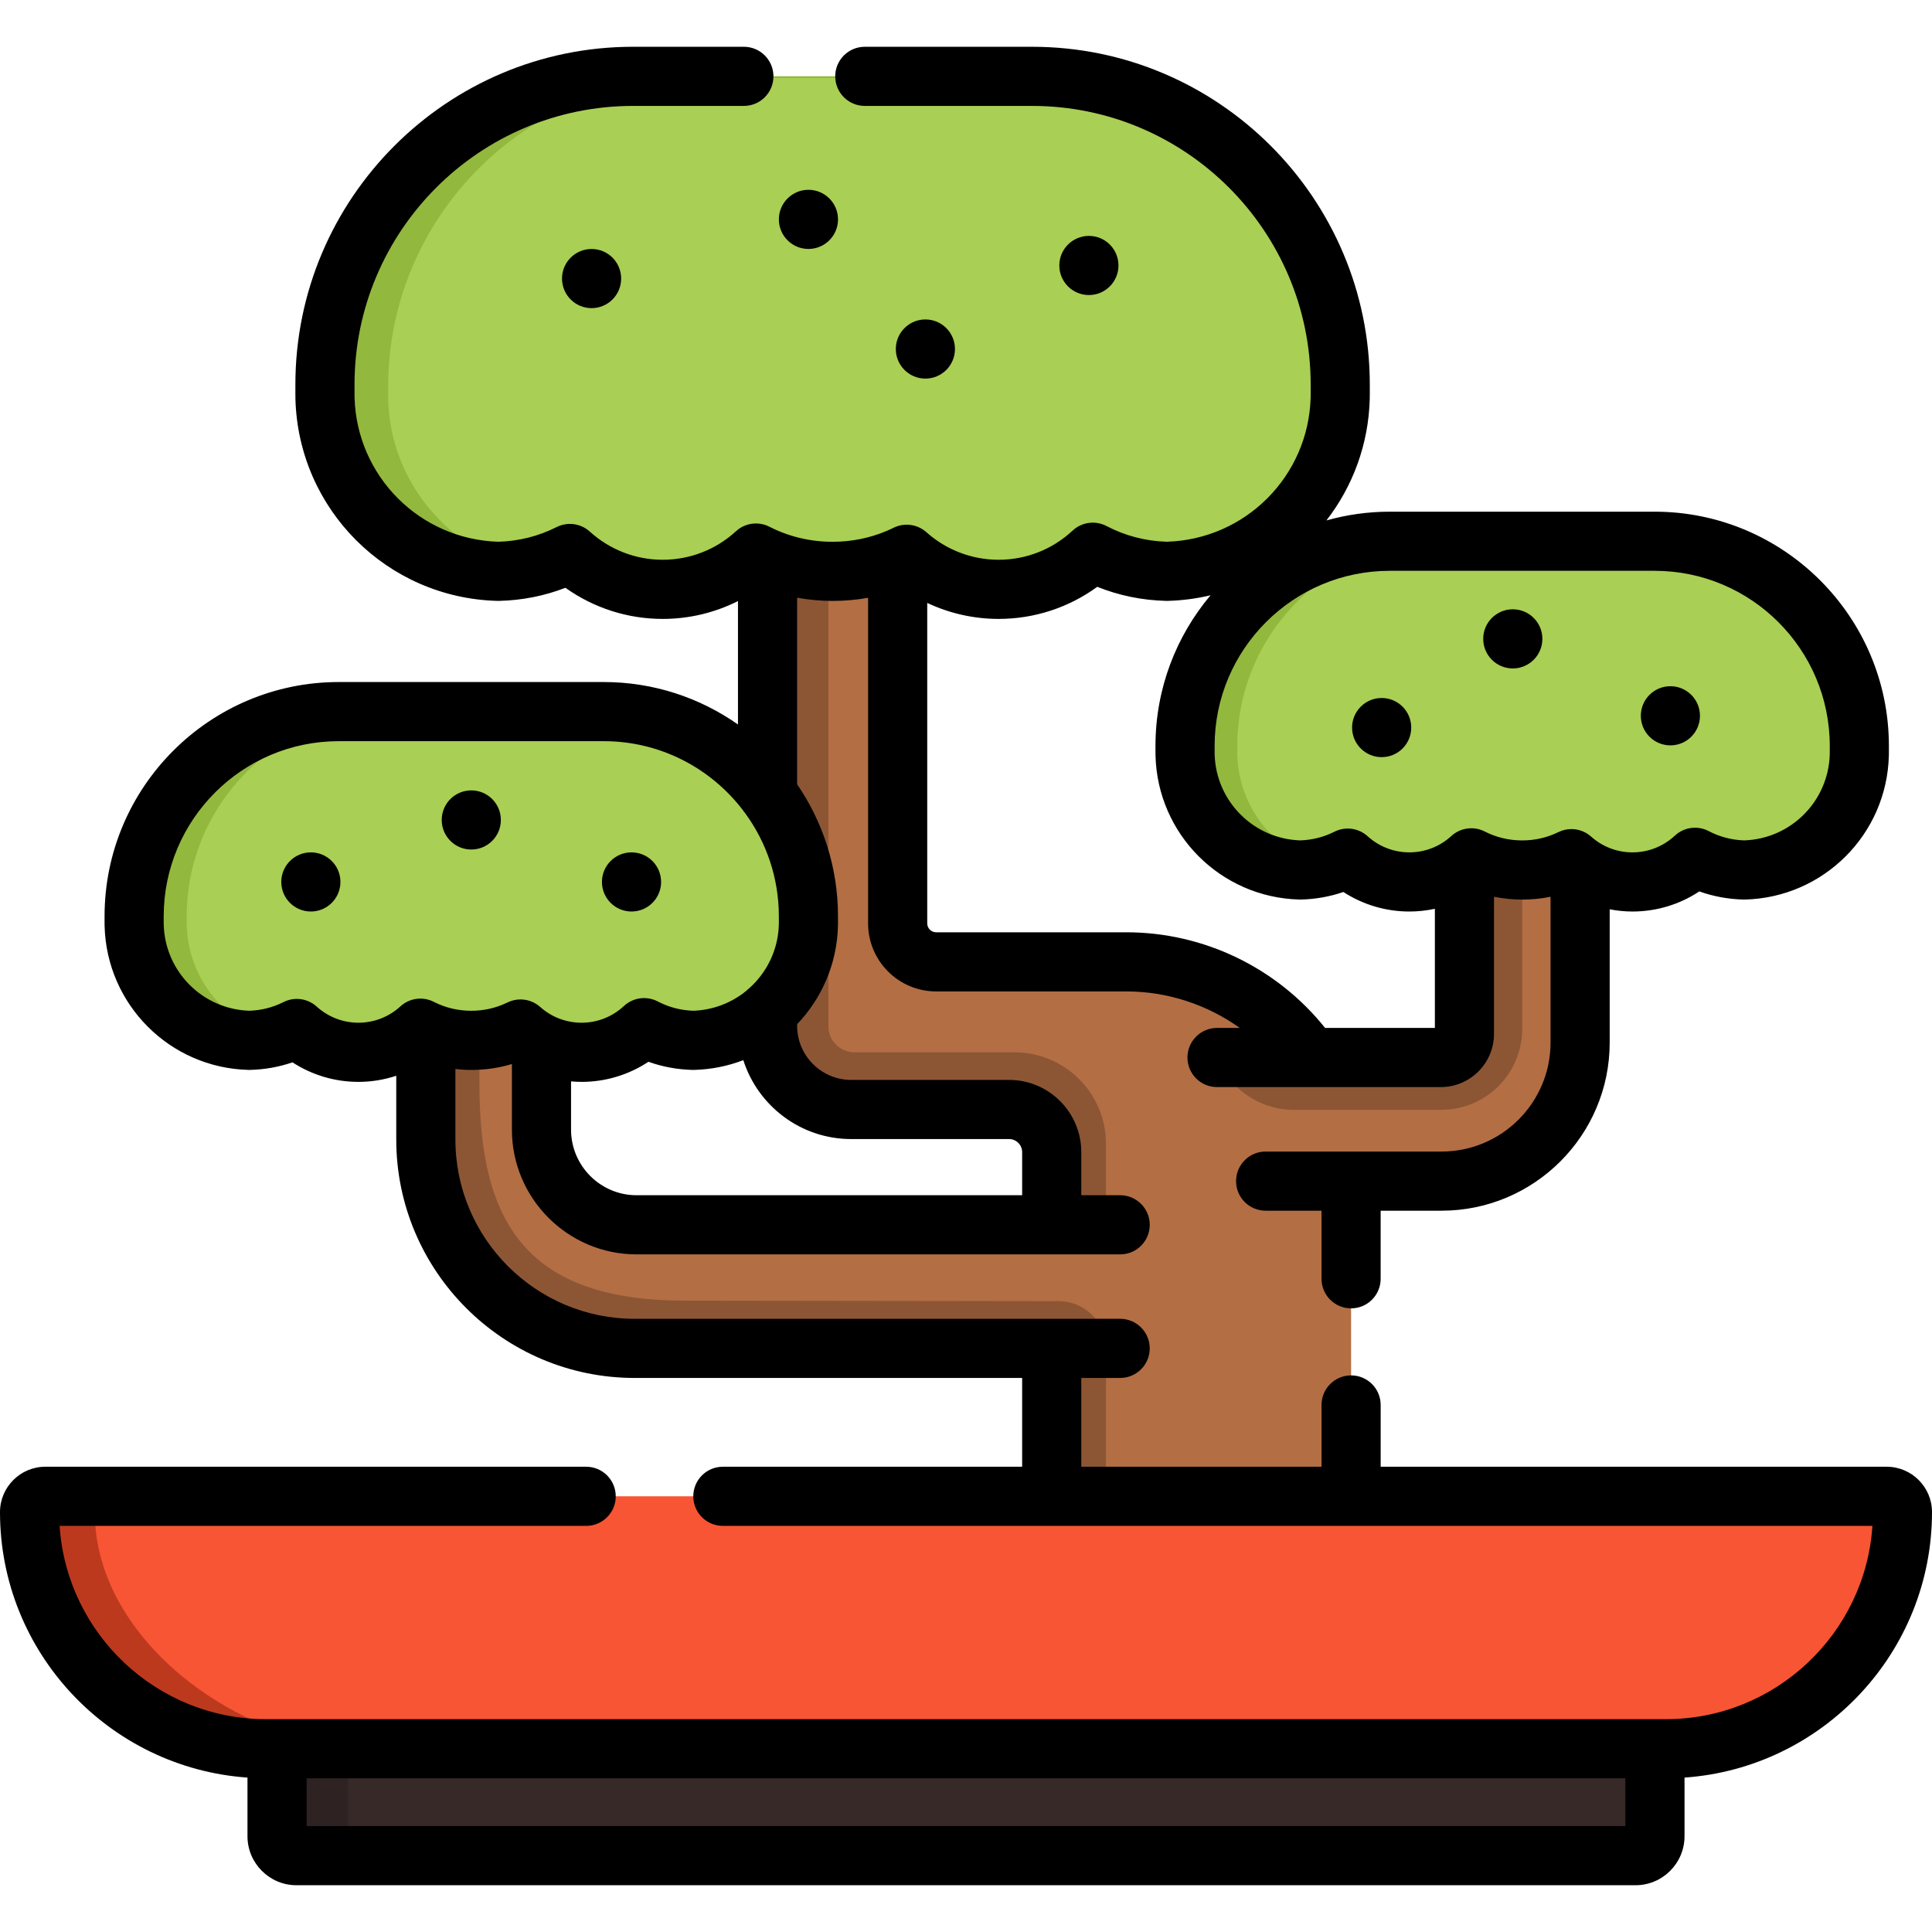
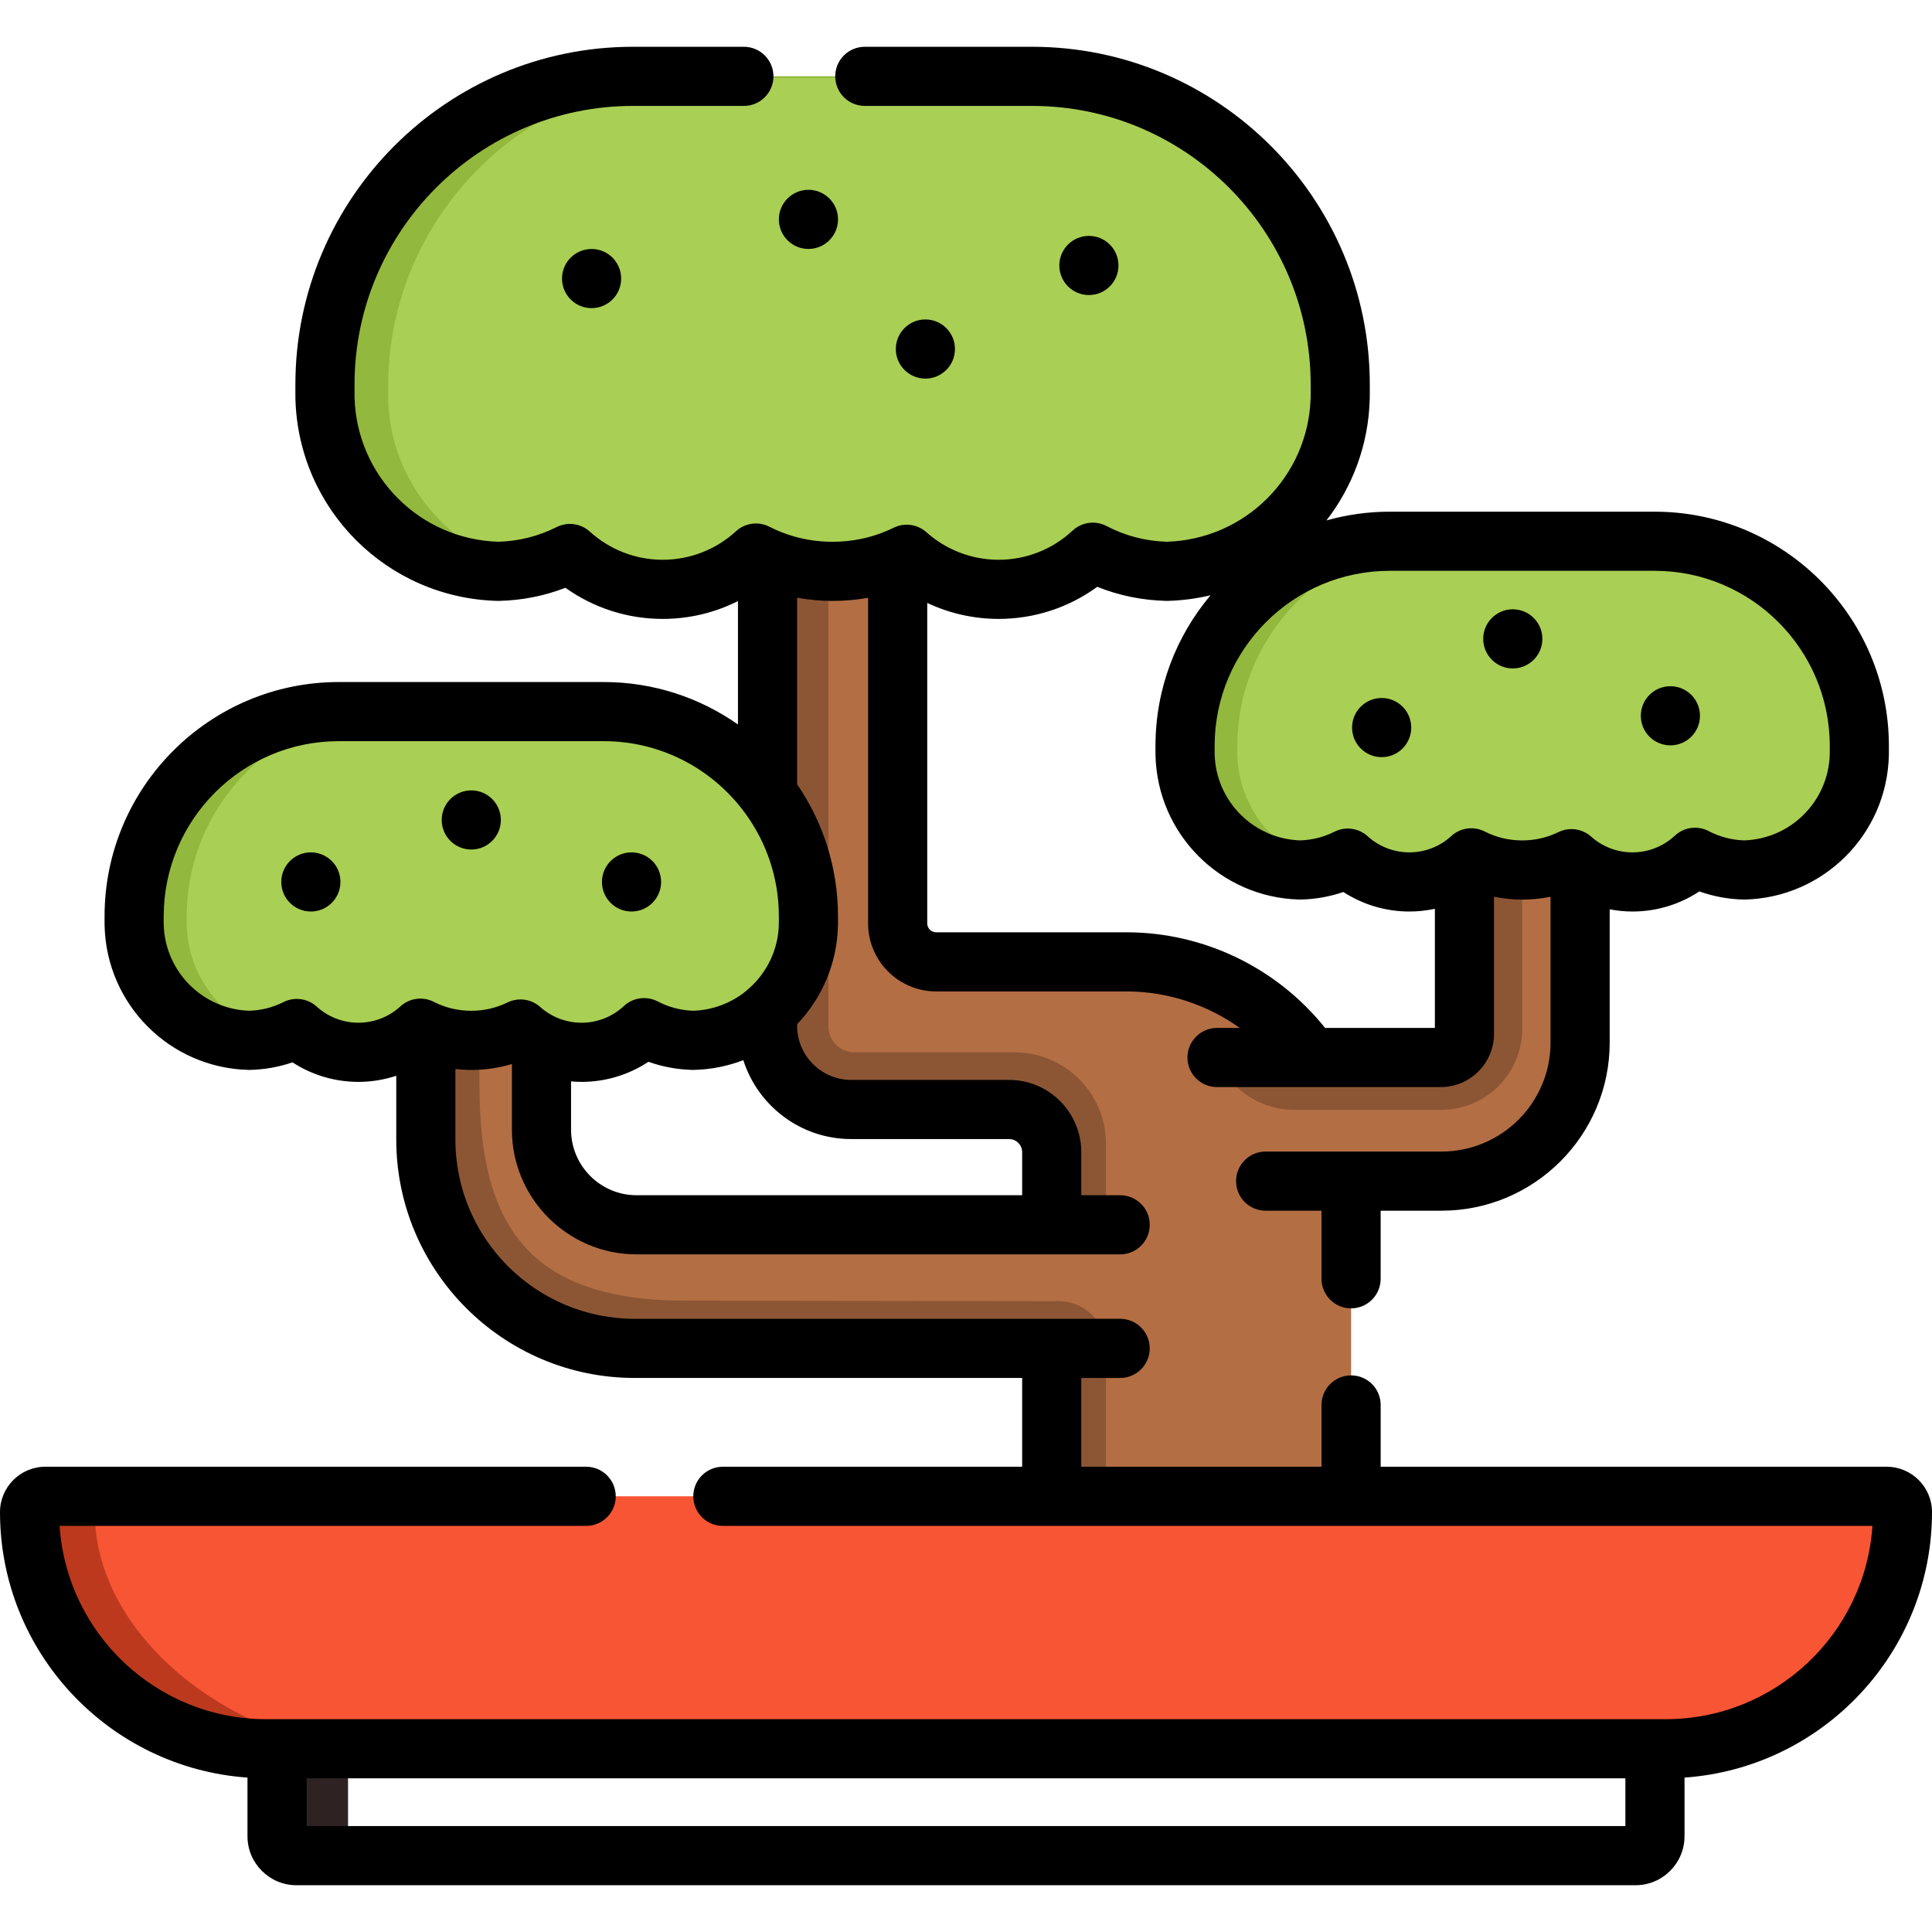
<svg xmlns="http://www.w3.org/2000/svg" height="800px" width="800px" version="1.1" id="Layer_1" viewBox="0 0 512 512" xml:space="preserve">
  <path style="fill:#B36E44;" d="M358.052,416.572V314.481c0-32.906-26.666-59.582-59.559-59.582h-50.416  c-5.627,0-10.188-4.563-10.188-10.192V122.475h-34.482v149.371c0,12.246,9.923,22.174,22.165,22.174h41.835  c6.246,0,11.31,5.066,11.31,11.314v111.238H358.052z" />
  <path style="fill:#8C5635;" d="M293.094,416.572V303.137c0-13.401-10.864-24.265-24.265-24.265h-42.354  c-3.835,0-6.944-3.109-6.944-6.944V122.475h-16.125v149.371c0,12.246,9.928,22.174,22.174,22.174h41.826  c6.246,0,11.31,5.064,11.31,11.31v111.242L293.094,416.572L293.094,416.572z" />
  <path style="fill:#A9CF54;" d="M355.182,101.918v2.363c0,0.366,0,0.742-0.01,1.108v0.104c-0.648,24.962-20.94,45.262-45.902,45.91  h-0.094c-7.053-0.178-13.699-1.986-19.571-5.059c-6.541,6.094-15.297,9.837-24.952,9.837c-9.362,0-17.889-3.512-24.357-9.292  c-5.925,2.906-12.601,4.527-19.644,4.527c-7.314,0-14.221-1.746-20.313-4.85c-6.51,5.968-15.182,9.617-24.712,9.617  c-9.477,0-18.087-3.606-24.586-9.502c-5.716,2.875-12.131,4.558-18.923,4.725h-0.094c-24.952-0.648-45.244-20.948-45.892-45.91  v-0.104c-0.01-0.366-0.01-0.742-0.01-1.108v-2.363c0-44.927,36.749-81.69,81.659-81.69h105.733  C318.433,20.228,355.182,56.992,355.182,101.918z" />
  <path style="fill:#92B83D;" d="M102.88,105.932v-0.104c-0.01-0.366-0.01-0.742-0.01-1.108v-2.363  c0-44.927,36.749-81.69,81.659-81.69h97.413c-2.772-0.287-5.584-0.438-8.429-0.438H167.779c-44.91,0-81.659,36.764-81.659,81.69  v2.361c0,0.366,0,0.742,0.01,1.108v0.104c0.648,24.962,20.94,45.262,45.892,45.91h0.094c2.47-0.061,4.888-0.327,7.242-0.773  C118.902,145.857,103.445,127.665,102.88,105.932z" />
  <circle cx="214.246" cy="58.138" r="7.837" />
  <circle cx="156.776" cy="73.822" r="7.837" />
  <circle cx="245.238" cy="92.494" r="7.837" />
  <circle cx="288.569" cy="70.353" r="7.837" />
  <path style="fill:#B36E44;" d="M322.525,280.254h59.304c3.463,0,6.269-2.808,6.269-6.271v-81.751h30.65v84.051  c0,20.283-16.436,36.725-36.711,36.725h-46.625L322.525,280.254z" />
  <path style="fill:#8C5635;" d="M388.099,192.231v81.751c0,3.464-2.808,6.272-6.271,6.272h-59.302l0,0  c3.29,8.362,11.361,13.861,20.347,13.861h39.083c11.842,0,21.442-9.599,21.442-21.442V192.23h-15.299V192.231z" />
  <path style="fill:#A9CF54;" d="M492.747,197.688v1.569c0,0.243,0,0.493-0.007,0.736v0.069c-0.43,16.578-13.907,30.061-30.486,30.491  h-0.063c-4.684-0.118-9.098-1.319-12.999-3.36c-4.345,4.047-10.16,6.533-16.572,6.533c-6.218,0-11.88-2.332-16.176-6.172  c-3.935,1.93-8.37,3.006-13.047,3.006c-4.858,0-9.445-1.16-13.491-3.221c-4.324,3.964-10.083,6.387-16.412,6.387  c-6.294,0-12.012-2.395-16.329-6.31c-3.796,1.909-8.057,3.027-12.568,3.138h-0.063c-16.572-0.431-30.049-13.913-30.48-30.491v-0.069  c-0.007-0.243-0.007-0.493-0.007-0.736v-1.569c0-29.838,24.407-54.254,54.233-54.254h70.222  C468.34,143.434,492.747,167.85,492.747,197.688z" />
  <path style="fill:#92B83D;" d="M327.902,200.063v-0.07c-0.007-0.242-0.007-0.493-0.007-0.736v-1.569  c0-29.838,24.407-54.254,54.233-54.254h-13.845c-29.827,0-54.233,24.416-54.233,54.254v1.569c0,0.243,0,0.493,0.007,0.736v0.069  c0.43,16.578,13.908,30.061,30.48,30.491h0.063c2.361-0.059,4.651-0.398,6.845-0.977  C338.199,226.166,328.27,214.252,327.902,200.063z" />
  <circle cx="442.671" cy="189.691" r="7.837" />
  <circle cx="400.906" cy="169.305" r="7.837" />
  <circle cx="366.153" cy="192.815" r="7.837" />
  <path style="fill:#B36E44;" d="M296.854,324.585H168.71c-13.923,0-25.21-11.291-25.21-25.221v-62.803h-30.651v65.416  c0,30.575,24.776,55.36,55.339,55.36h128.667V324.585z" />
  <path style="fill:#8C5635;" d="M181.617,344.686c-41.774,0-54.557-20.245-54.557-57.203v-51.832l-14.211,0.912v65.416  c0,30.575,24.776,55.36,55.338,55.36h124.907c0-6.915-5.606-12.522-12.522-12.522L181.617,344.686z" />
  <path style="fill:#A9CF54;" d="M214.243,242.835v1.569c0,0.243,0,0.493-0.007,0.736v0.069c-0.43,16.578-13.907,30.061-30.486,30.491  h-0.063c-4.684-0.118-9.098-1.319-12.999-3.36c-4.345,4.048-10.16,6.533-16.572,6.533c-6.218,0-11.88-2.332-16.176-6.172  c-3.935,1.93-8.37,3.006-13.047,3.006c-4.858,0-9.445-1.16-13.491-3.221c-4.324,3.964-10.083,6.387-16.412,6.387  c-6.294,0-12.012-2.395-16.329-6.31c-3.796,1.909-8.057,3.027-12.568,3.138h-0.063c-16.572-0.43-30.049-13.913-30.479-30.491v-0.069  c-0.007-0.243-0.007-0.493-0.007-0.736v-1.569c0-29.838,24.407-54.254,54.233-54.254h70.222  C189.836,188.58,214.243,212.996,214.243,242.835z" />
  <path style="fill:#92B83D;" d="M49.485,245.209v-0.069c-0.007-0.242-0.007-0.493-0.007-0.736v-1.569  c0-29.838,24.407-54.254,54.233-54.254H89.78c-29.827,0-54.233,24.416-54.233,54.254v1.569c0,0.243,0,0.493,0.007,0.736v0.069  c0.431,16.578,13.908,30.061,30.479,30.491h0.063c2.376-0.059,4.68-0.403,6.886-0.988C59.759,271.285,49.853,259.382,49.485,245.209  z" />
  <circle cx="82.38" cy="233.723" r="7.837" />
  <circle cx="167.361" cy="233.723" r="7.837" />
  <circle cx="124.897" cy="217.297" r="7.837" />
  <path style="fill:#F75534;" d="M504.163,400.718v0.01c0,34.628-28.076,62.704-62.704,62.704H70.541  c-34.628,0-62.704-28.076-62.704-62.704v-0.01c0-2.309,1.87-4.18,4.18-4.18h487.967  C502.293,396.539,504.163,398.409,504.163,400.718z" />
-   <path style="fill:#BD391E;" d="M99.485,463.433H70.541c-34.628,0-62.704-28.076-62.704-62.704v-0.01c0-2.309,1.87-4.18,4.18-4.18  h17.283c-2.309,0-4.18,1.87-4.18,4.18v0.01C25.119,435.357,64.836,463.433,99.485,463.433z" />
-   <path style="fill:#362928;" d="M438.575,463.433v23.186c0,2.842-2.309,5.151-5.151,5.151H78.576c-2.842,0-5.151-2.309-5.151-5.151  v-23.186H438.575z" />
+   <path style="fill:#BD391E;" d="M99.485,463.433H70.541c-34.628,0-62.704-28.076-62.704-62.704v-0.01c0-2.309,1.87-4.18,4.18-4.18  h17.283c-2.309,0-4.18,1.87-4.18,4.18v0.01C25.119,435.357,64.836,463.433,99.485,463.433" />
  <path style="fill:#2E2322;" d="M95.911,491.771H78.576c-2.842,0-5.151-2.309-5.151-5.151v-23.186h18.808v23.186  C92.233,489.462,93.884,491.771,95.911,491.771z" />
  <path d="M65.585,471.079v15.538c0,7.163,5.827,12.991,12.991,12.991h354.849c7.163,0,12.991-5.828,12.991-12.991v-15.538  C483.006,468.523,512,437.957,512,400.717c0-6.626-5.391-12.016-12.017-12.016H365.892v-16.372c0-4.328-3.508-7.837-7.837-7.837  s-7.837,3.509-7.837,7.837V388.7h-63.666v-23.529h10.302c4.329,0,7.837-3.509,7.837-7.837s-3.508-7.837-7.837-7.837H168.187  c-26.191,0-47.501-21.318-47.501-47.522V283.3c1.396,0.157,2.8,0.243,4.208,0.243c3.703,0,7.304-0.528,10.766-1.563v17.383  c0,18.229,14.826,33.061,33.05,33.061h128.146c4.329,0,7.837-3.509,7.837-7.837s-3.508-7.837-7.837-7.837h-10.302V305.33  c0-10.556-8.588-19.143-19.143-19.143h-41.838c-7.899,0-14.326-6.431-14.326-14.336v-0.423c6.489-6.796,10.561-15.922,10.822-26.015  c0.001-0.037,0.002-0.093,0.002-0.148c0.007-0.285,0.008-0.577,0.008-0.861v-1.569c0-12.972-4.004-25.024-10.832-34.996v-49.441  c3.097,0.56,6.247,0.853,9.404,0.853c3.193,0,6.332-0.278,9.404-0.83v86.283c0,9.945,8.085,18.035,18.024,18.035h50.416  c10.912,0,21.393,3.481,30.065,9.676h-6.032c-4.329,0-7.837,3.509-7.837,7.837s3.508,7.837,7.837,7.837h24.721  c0.003,0,0.005,0,0.008,0c0.002,0,0.004,0,0.007,0h34.561c7.778,0,14.106-6.328,14.106-14.106v-36.338  c2.451,0.494,4.956,0.753,7.466,0.753c2.559,0,5.069-0.25,7.518-0.746v38.63c0,15.931-12.956,28.891-28.881,28.891h-46.624  c-4.329,0-7.837,3.509-7.837,7.837c0,4.328,3.508,7.837,7.837,7.837h14.806v18.045c0,4.328,3.508,7.837,7.837,7.837  s7.837-3.509,7.837-7.837v-18.045h16.144c24.568,0,44.554-19.992,44.554-44.565v-35.307c1.976,0.377,3.992,0.588,6.031,0.588  c6.36,0,12.494-1.866,17.721-5.329c3.721,1.329,7.621,2.052,11.65,2.155c0.134,0.003,0.329,0.003,0.463,0  c20.833-0.541,37.577-17.286,38.117-38.121c0.001-0.041,0.002-0.104,0.003-0.164c0.005-0.28,0.006-0.566,0.006-0.845v-1.568  c0-34.237-27.847-62.091-62.076-62.091h-70.222c-5.806,0-11.423,0.819-16.757,2.318c6.927-8.945,11.163-20.084,11.477-32.218  c0.002-0.066,0.003-0.132,0.003-0.199c0.01-0.403,0.011-0.816,0.011-1.217v-2.361c0-49.365-40.152-89.527-89.506-89.527H229.18  c-4.329,0-7.837,3.509-7.837,7.837s3.508,7.837,7.837,7.837h44.332c40.711,0,73.832,33.131,73.832,73.853v2.361  c0,0.286,0.001,0.581-0.007,0.868c-0.003,0.08-0.004,0.16-0.004,0.239c-0.591,20.825-17.3,37.556-38.115,38.176  c-5.639-0.164-11.016-1.565-15.983-4.164c-2.944-1.541-6.544-1.057-8.976,1.21c-5.352,4.986-12.316,7.733-19.611,7.733  c-7.073,0-13.868-2.591-19.134-7.299c-2.376-2.126-5.809-2.598-8.674-1.193c-0.66,0.324-1.328,0.624-2.001,0.906  c0,0-0.001,0-0.002,0.001c-4.47,1.87-9.233,2.819-14.19,2.819c-5.914,0-11.552-1.345-16.755-3.996  c-2.916-1.485-6.445-1.003-8.854,1.207c-5.314,4.872-12.21,7.556-19.415,7.556c-7.15,0-14.011-2.653-19.321-7.469  c-2.399-2.177-5.892-2.654-8.787-1.196c-4.849,2.439-10.077,3.747-15.439,3.887c-20.812-0.615-37.52-17.349-38.112-38.178  c0-0.072-0.001-0.144-0.003-0.216c-0.008-0.294-0.007-0.596-0.007-0.89v-2.363c0-40.723,33.116-73.853,73.821-73.853h29.36  c4.329,0,7.837-3.509,7.837-7.837s-3.508-7.837-7.837-7.837h-29.36c-49.348,0-89.494,40.162-89.494,89.527v2.361  c0,0.398,0.001,0.806,0.01,1.206v0.006c0,0.068,0.001,0.136,0.003,0.204c0.76,29.262,24.27,52.78,53.523,53.54  c0.067,0.001,0.23,0.002,0.297,0.002c0.065,0,0.129-0.001,0.193-0.002c6.078-0.149,11.958-1.313,17.542-3.469  c7.499,5.349,16.479,8.248,25.776,8.248c7.002,0,13.814-1.639,19.947-4.728v32.705c-10.082-7.078-22.345-11.25-35.571-11.25H89.78  c-34.226,0-62.07,27.854-62.07,62.091v1.568c0,0.277,0.001,0.56,0.007,0.838c0,0.057,0.001,0.114,0.003,0.171  c0.541,20.835,17.281,37.58,38.108,38.121c0.133,0.003,0.327,0.003,0.46,0c3.868-0.095,7.625-0.766,11.219-2.001  c5.179,3.364,11.232,5.176,17.484,5.176c3.443,0,6.815-0.566,10.021-1.619v16.887c0,34.846,28.34,63.195,63.175,63.195h102.693  V388.7h-79.315c-4.329,0-7.837,3.509-7.837,7.837s3.508,7.837,7.837,7.837h87.112c0.014,0,0.026,0.002,0.041,0.002  c0.015,0,0.027-0.002,0.041-0.002h79.259c0.014,0,0.026,0.002,0.041,0.002c0.015,0,0.027-0.002,0.041-0.002h138.111  c-1.882,28.562-25.719,51.225-54.75,51.225H70.543c-29.027,0-52.862-22.657-54.748-51.225h139.548c4.329,0,7.837-3.509,7.837-7.837  s-3.508-7.837-7.837-7.837H12.017C5.391,388.7,0,394.091,0,400.73C0,437.959,28.994,468.523,65.585,471.079z M438.506,151.271  c25.586,0,46.403,20.823,46.403,46.418v1.568c0,0.178,0.001,0.36-0.004,0.539c0,0.033-0.001,0.087-0.001,0.138  c-0.362,12.402-10.296,22.369-22.685,22.78c-3.315-0.109-6.474-0.937-9.393-2.464c-2.947-1.541-6.544-1.057-8.976,1.21  c-3.067,2.857-7.054,4.429-11.23,4.429c-4.049,0-7.94-1.484-10.954-4.179c-1.468-1.311-3.335-1.994-5.224-1.994  c-1.171,0-2.352,0.262-3.449,0.801c-2.983,1.463-6.212,2.205-9.596,2.205c-3.509,0-6.851-0.796-9.933-2.367  c-2.914-1.485-6.444-1.003-8.854,1.206c-3.043,2.79-6.99,4.327-11.117,4.327c-4.093,0-8.023-1.519-11.063-4.278  c-2.4-2.178-5.892-2.654-8.787-1.197c-2.833,1.424-5.885,2.198-9.074,2.3c-12.381-0.41-22.311-10.369-22.677-22.765  c0-0.062-0.002-0.123-0.003-0.186c-0.005-0.167-0.004-0.339-0.004-0.506v-1.568c0-25.595,20.813-46.418,46.397-46.418  L438.506,151.271L438.506,151.271z M290.788,155.51c5.769,2.317,11.866,3.568,18.19,3.727c0.066,0.001,0.226,0.002,0.29,0.002  c0.067,0,0.136-0.001,0.203-0.002c3.895-0.101,7.683-0.616,11.334-1.485c-9.097,10.804-14.593,24.737-14.593,39.936v1.568  c0,0.277,0.001,0.56,0.007,0.838c0,0.057,0.001,0.114,0.003,0.17c0.54,20.835,17.278,37.581,38.108,38.122  c0.134,0.002,0.327,0.003,0.459,0c3.869-0.095,7.626-0.766,11.22-2.001c5.177,3.364,11.232,5.176,17.483,5.176  c2.295,0,4.559-0.25,6.765-0.723v31.576h-29.096c-12.747-15.945-32.137-25.349-52.667-25.349h-50.416  c-1.296,0-2.351-1.06-2.351-2.361v-84.924c5.867,2.765,12.315,4.237,18.922,4.237C274.116,164.017,283.22,161.027,290.788,155.51z   M225.573,301.861h41.838c1.913,0,3.469,1.556,3.469,3.469v11.421h-102.17c-9.582,0-17.377-7.8-17.377-17.387v-12.787  c0.924,0.08,1.851,0.134,2.785,0.134c6.36,0,12.494-1.866,17.721-5.329c3.723,1.33,7.624,2.053,11.652,2.155  c0.134,0.003,0.33,0.003,0.462,0c4.586-0.119,8.973-1.025,13.034-2.586C200.848,293.061,212.2,301.861,225.573,301.861z   M83.927,266.757c-2.4-2.177-5.892-2.654-8.787-1.197c-2.833,1.424-5.885,2.198-9.074,2.3c-12.379-0.41-22.309-10.369-22.677-22.764  c0-0.063-0.002-0.124-0.003-0.187c-0.005-0.167-0.004-0.339-0.004-0.506v-1.568c0-25.595,20.813-46.417,46.397-46.417h70.222  c14.997,0,28.349,7.16,36.837,18.236c0.19,0.294,0.4,0.572,0.627,0.836c5.615,7.676,8.94,17.128,8.94,27.346v1.568  c0,0.167,0.001,0.339-0.004,0.506c-0.001,0.043-0.002,0.108-0.002,0.169c-0.193,6.654-3.158,12.59-7.763,16.742  c-0.296,0.228-0.577,0.473-0.837,0.74c-3.859,3.162-8.741,5.123-14.084,5.3c-3.314-0.108-6.473-0.936-9.395-2.465  c-2.943-1.54-6.543-1.056-8.975,1.21c-3.067,2.857-7.054,4.429-11.23,4.429c-4.049,0-7.94-1.484-10.955-4.179  c-1.467-1.311-3.334-1.994-5.223-1.994c-1.171,0-2.352,0.262-3.449,0.8c-2.982,1.463-6.212,2.205-9.596,2.205  c-3.508,0-6.85-0.796-9.932-2.367c-2.914-1.485-6.444-1.003-8.854,1.206c-3.043,2.79-6.99,4.327-11.117,4.327  C90.898,271.036,86.968,269.517,83.927,266.757z M430.741,471.272v12.662H81.259v-12.662H430.741z" />
</svg>